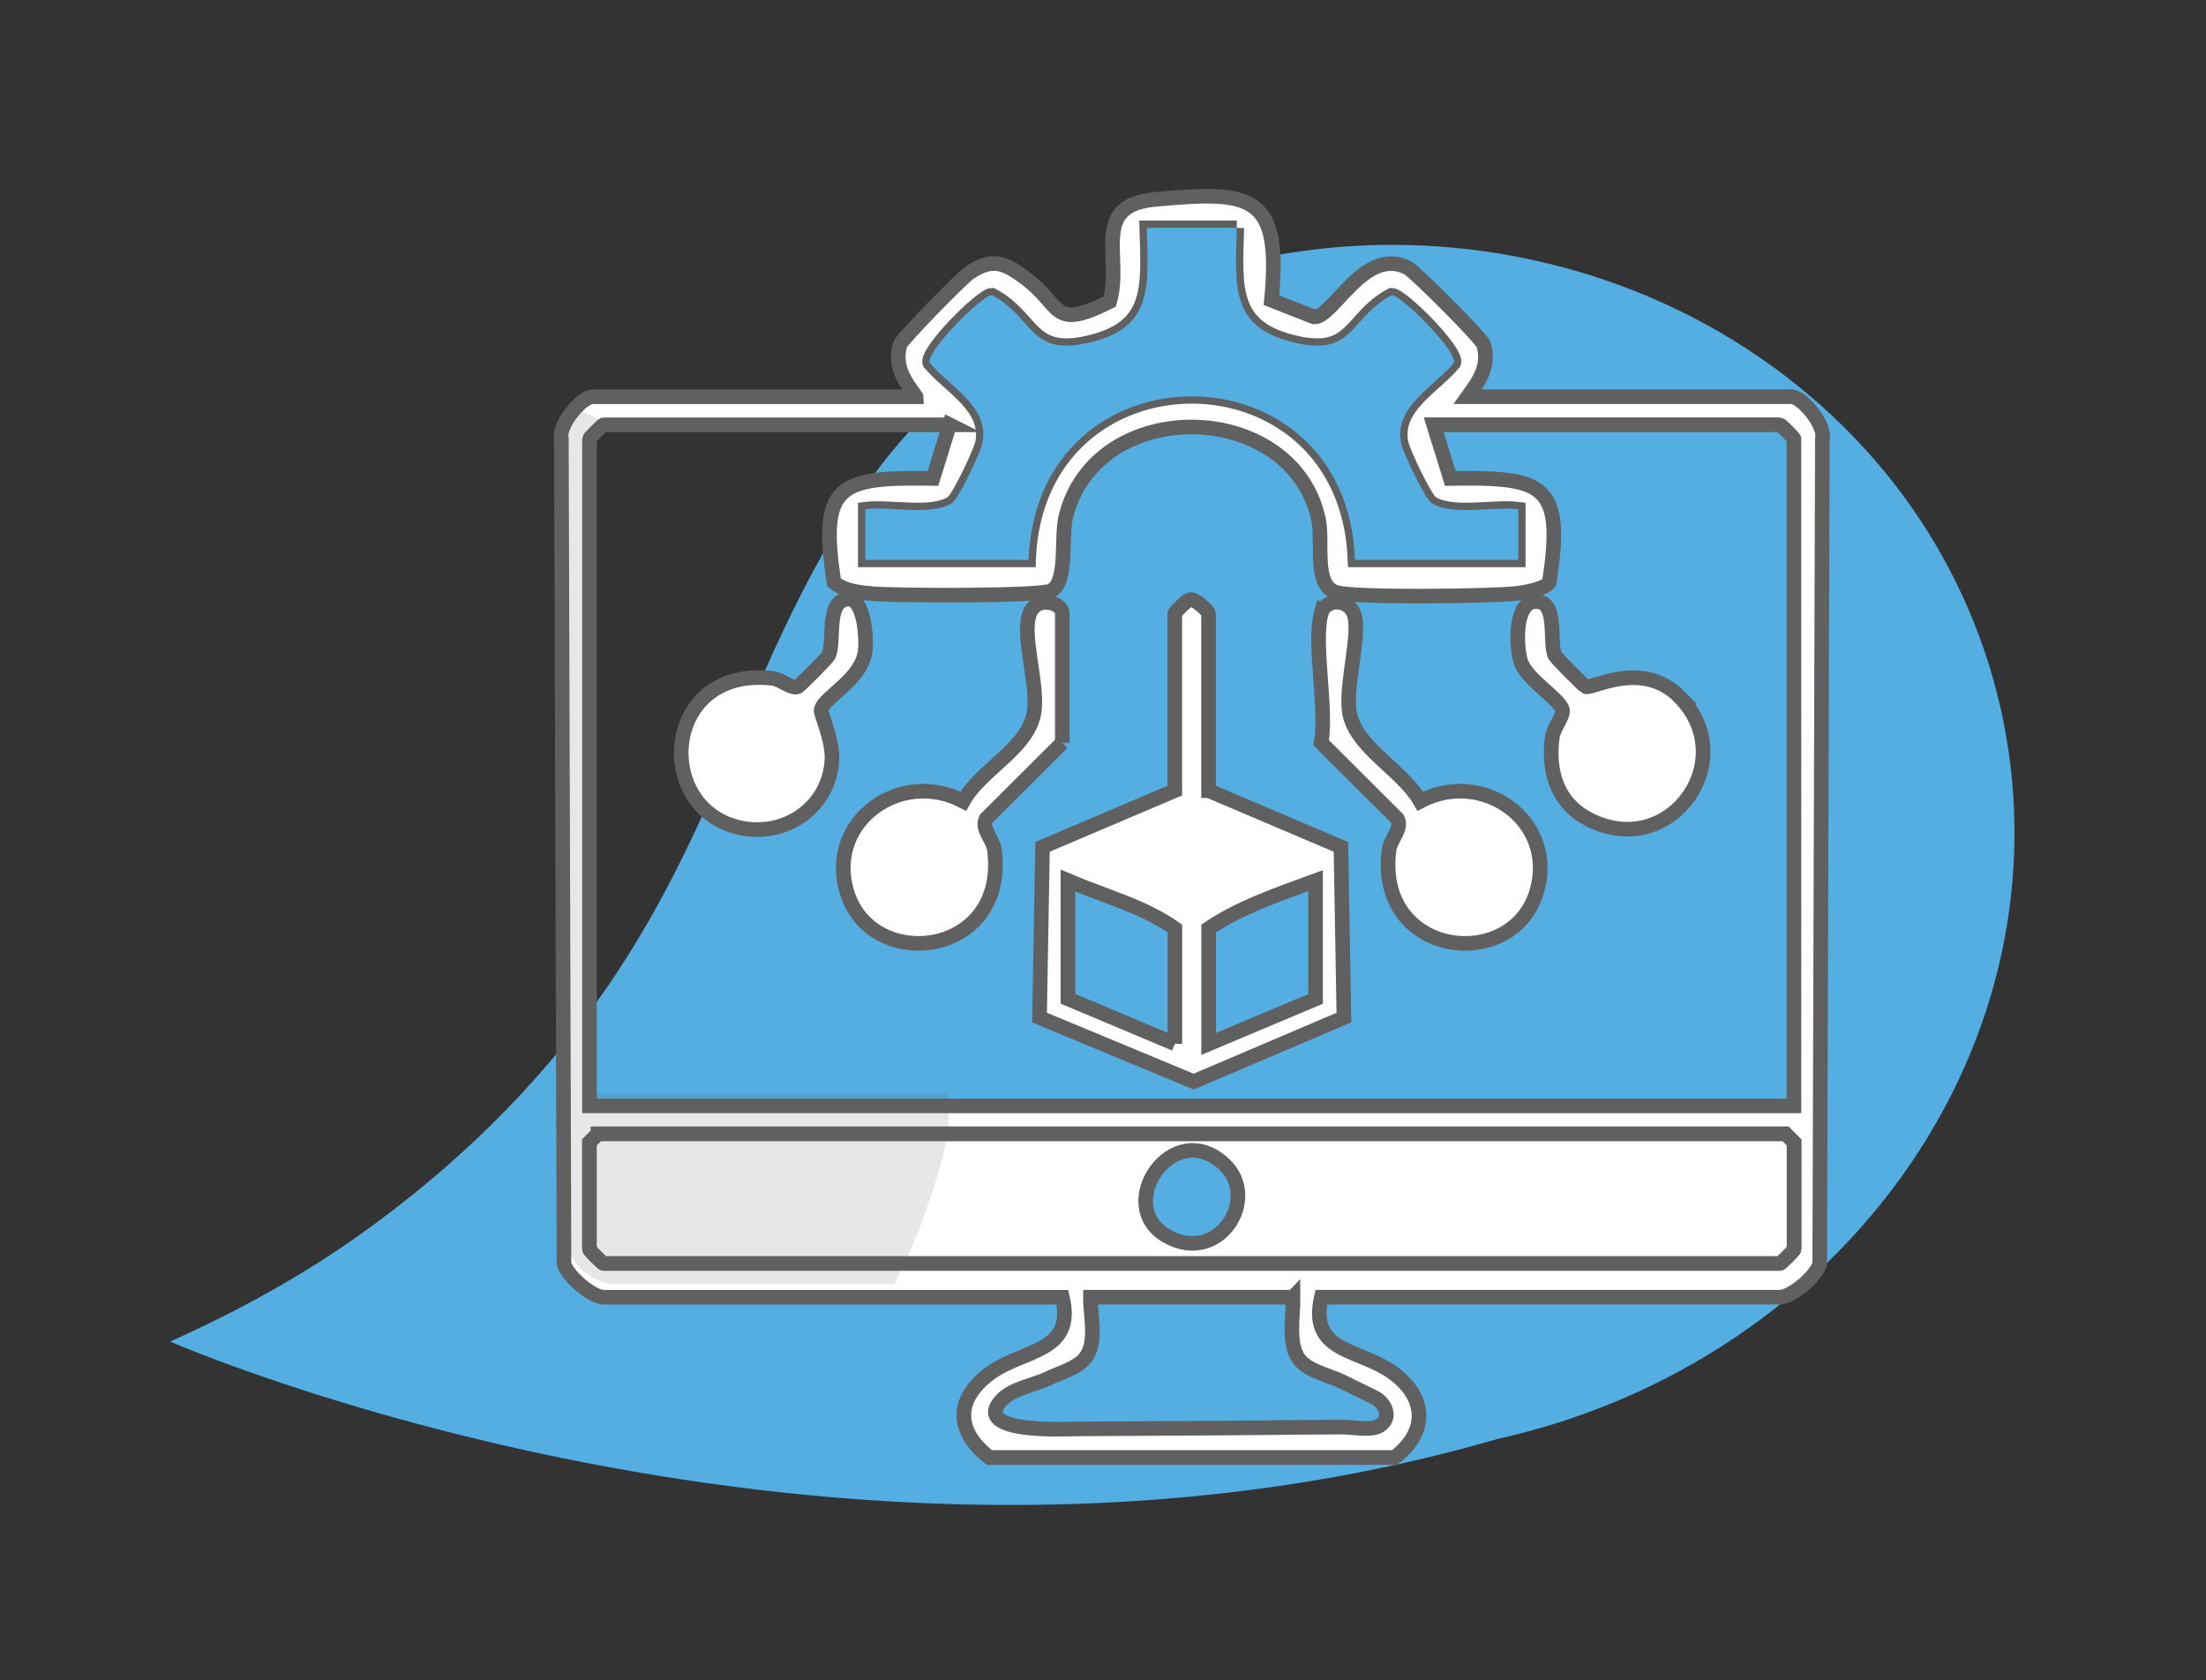
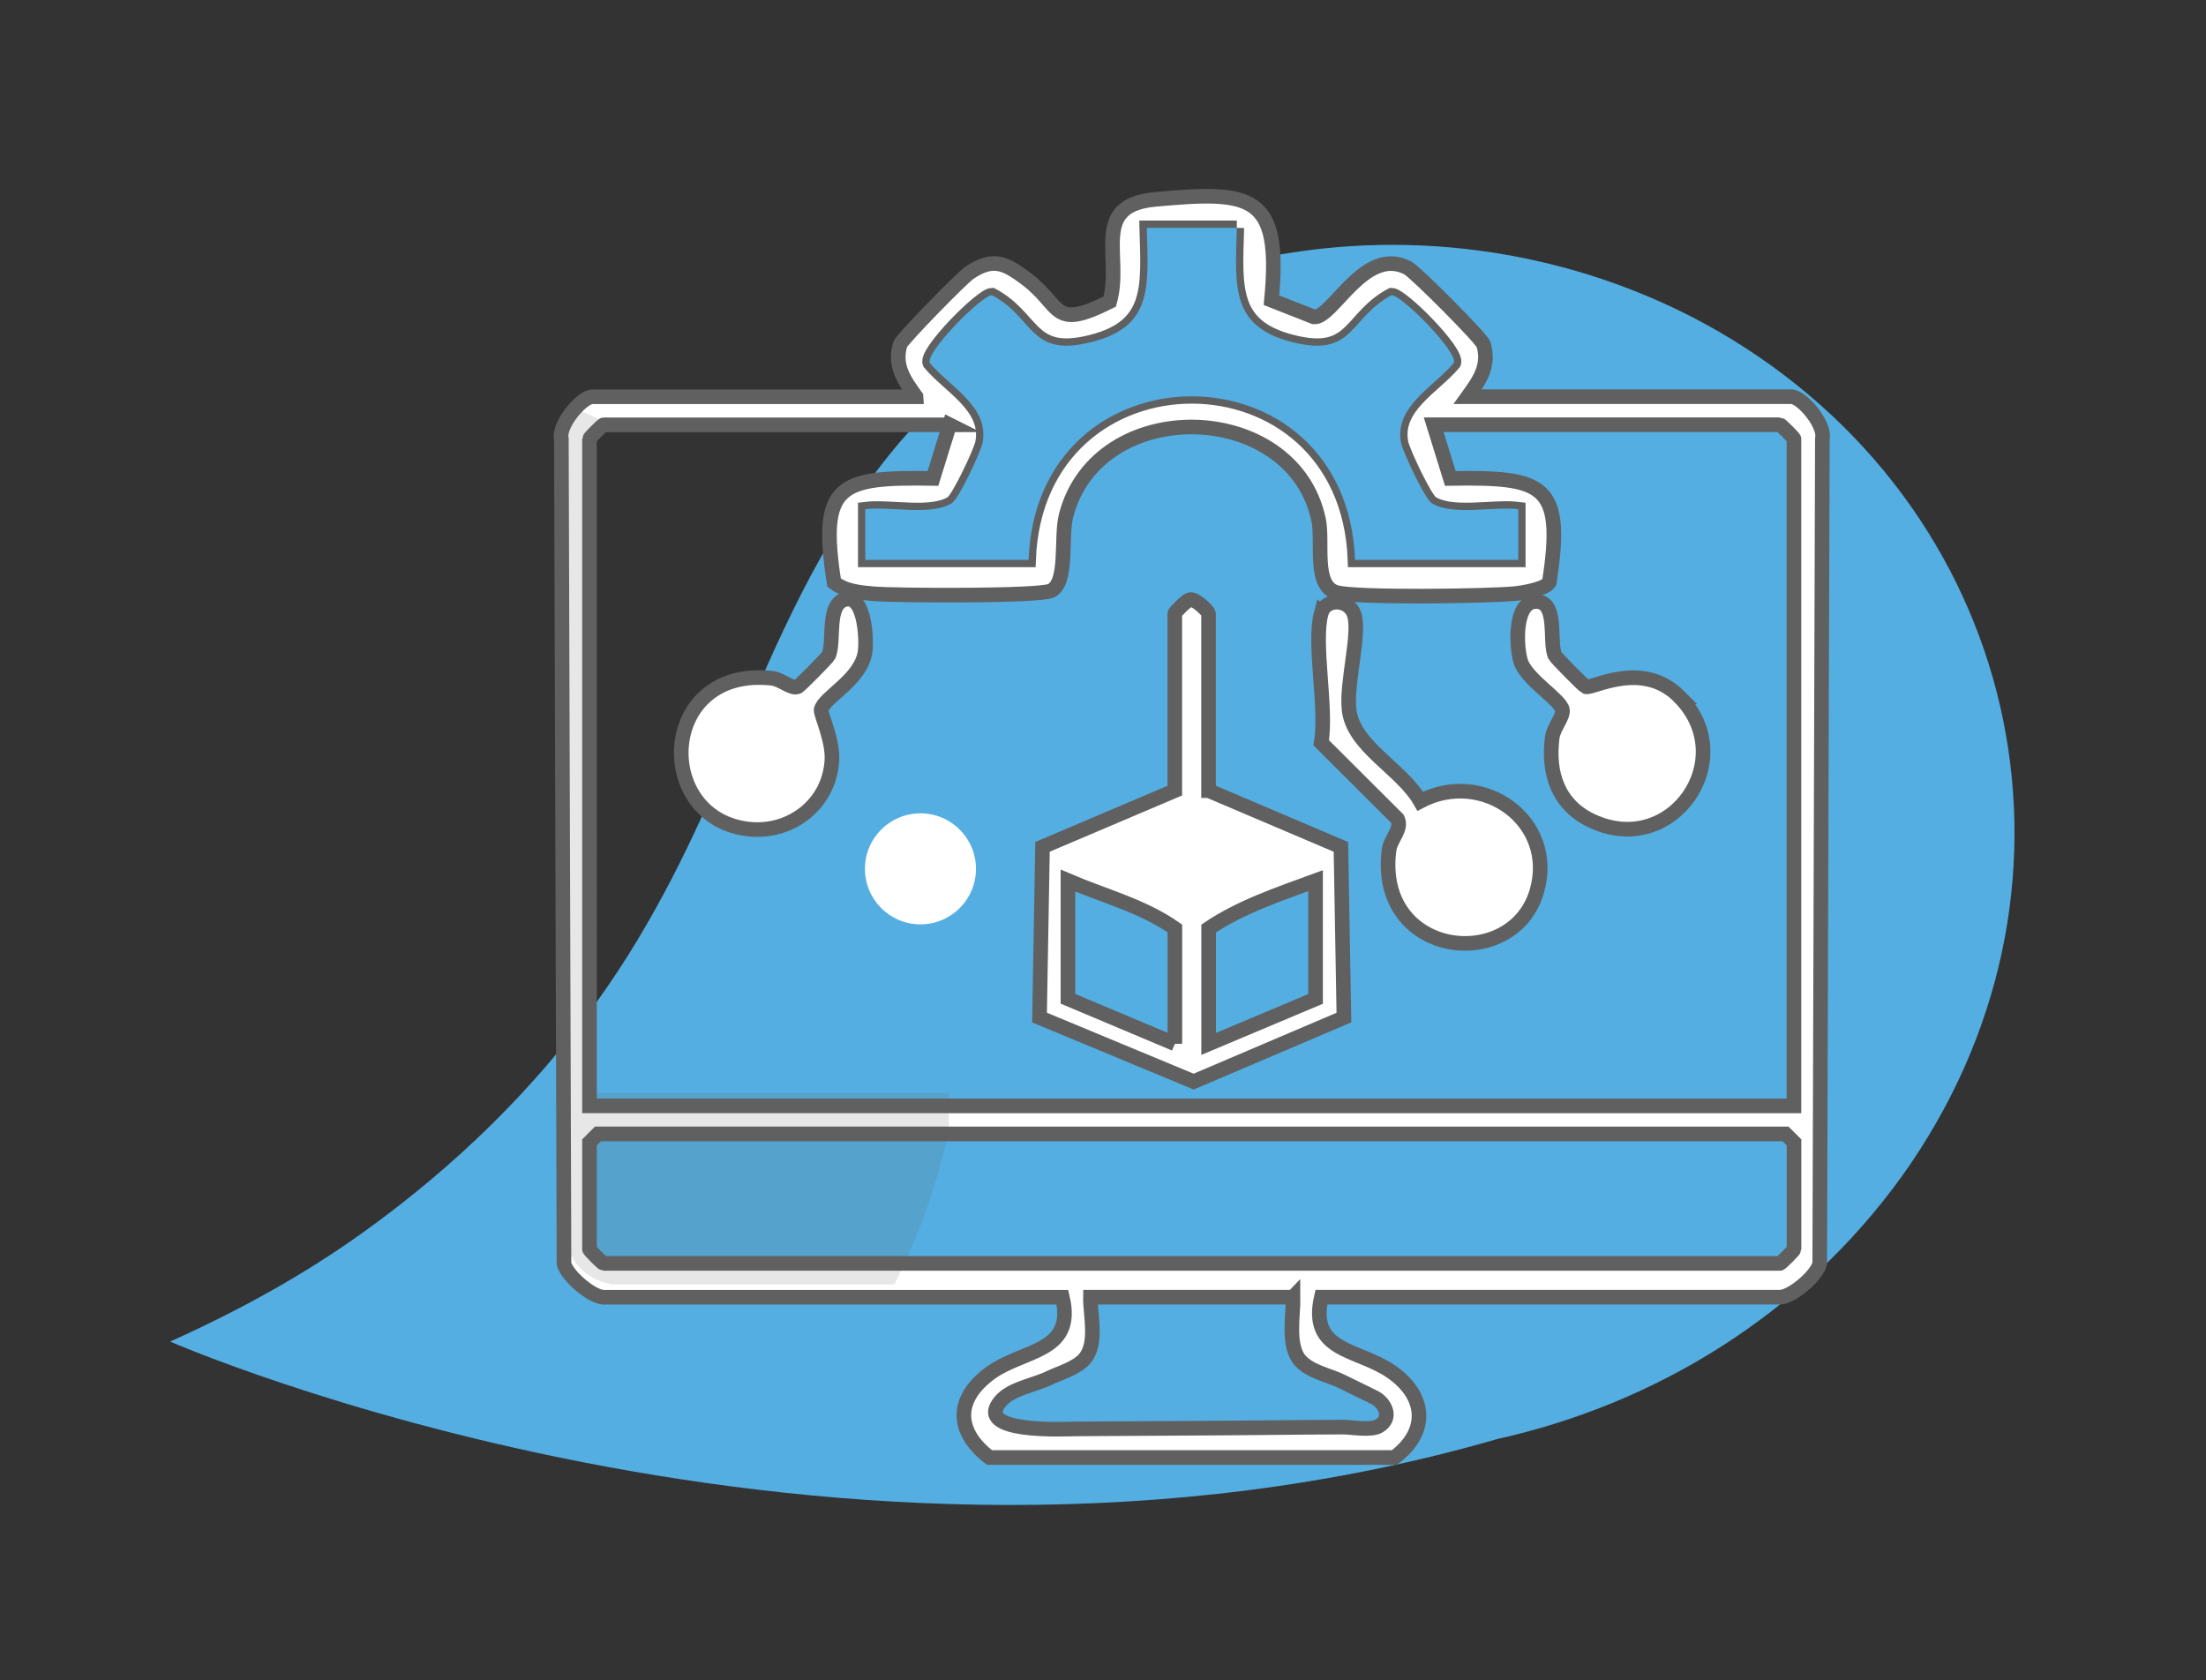
<svg xmlns="http://www.w3.org/2000/svg" id="Capa_1" viewBox="0 0 302 230">
  <rect x="0" y="0" width="302" height="230" fill="#333333" stroke="none" />
  <defs>
    <style>.cls-1{stroke:#606060;stroke-miterlimit:10;stroke-width:2px;}.cls-1,.cls-2{fill:#fff;}.cls-3{fill:#54aee1;}.cls-4{fill:#606060;opacity:.15;}.cls-5{fill:none;}.cls-6{clip-path:url(#clippath);}</style>
    <clipPath id="clippath">
      <path class="cls-5" d="M79.02,54.19l3.95,2.2s-1.59.52-1.59,3.93l-.34,89.31h48.85v26.2h-46.13s-6.23-.75-6.24-7.41V56.43s1.49-2.24,1.49-2.24Z" />
    </clipPath>
  </defs>
  <path class="cls-3" d="M204.89,197.04c-91.07,26.29-181.6-13.37-181.6-13.37,9.41-4.23,18.4-9.16,26.67-15.13,12.35-8.89,23.21-19.46,31.84-31.52,7.8-10.88,13.13-22.17,18.23-34.18.18-.42.36-.89.54-1.28,5.63-13.5,11.75-27.64,21.22-39.35,13.25-16.6,34.12-24.43,55.22-27.65,20.93-3.23,42.51,1.17,60.07,11.9,40.41,24.74,50.9,76.05,23.27,114.6-13.61,18.9-33.7,31.16-55.46,35.97Z" />
  <path class="cls-1" d="M125.4,54.3c-1.59-2.21-3.05-4.22-2.16-7.16.21-.69,8.44-9.11,9.48-9.8,3.18-2.13,4.84-1.37,7.71.78,5.05,3.77,3.51,7.17,11.49,3.17,1.76-6.16-2.69-13.18,6.2-13.99,13.16-1.21,17.36-.82,15.94,13.8l5.82,2.29c2.54.23,6.94-9.8,12.84-6.71,1.07.56,10.12,9.65,10.37,10.47.88,2.93-.57,4.95-2.16,7.16h44.3c1.46,0,4.71,3.87,4.25,5.76l-.36,112.94c-.45,1.73-3.88,4.58-5.43,4.58h-62.8c-1.72,7.5,4.91,7.02,9.5,10.15,4.86,3.31,5.27,8.23.5,11.8h-55.44c-4.61-3.57-4.72-7.95.03-11.49,4.53-3.37,11.78-2.78,9.96-10.45h-62.8c-1.55,0-4.98-2.86-5.43-4.58l-.36-112.94c-.46-1.89,2.79-5.76,4.25-5.76h44.3ZM169.32,31.19h-12.33c.23,8.29.92,13.87-8.43,15.84-7.63,1.6-7.11-3.62-12.76-6.62-1.38,0-9.16,7.84-8.51,9.29,2.73,3.26,8.21,5.98,7.21,10.97-.23,1.17-3.24,7.6-4.17,8.2-2.82,1.81-8.51.42-11.87.84v6.94h22.35c1.12-29.87,43.59-29.84,44.69,0h22.35v-6.94c-3.35-.43-9.05.97-11.87-.84-.94-.6-3.94-7.04-4.17-8.2-1-4.99,4.48-7.71,7.21-10.97.65-1.45-7.12-9.29-8.51-9.29-5.65,3-5.13,8.22-12.76,6.62-9.35-1.97-8.66-7.54-8.43-15.84ZM130.02,58.16h-47.39c-.14,0-1.93,1.79-1.93,1.93v91.31h164.89V60.08c0-.14-1.79-1.93-1.93-1.93h-47.39l2.28,7.35c12.71-.19,15.67.64,13.54,14.25-.59.89-3.49,1.39-4.65,1.51-3.62.37-21.88.62-24.5-.15-3.18-.93-1.79-6.86-2.42-9.91-3.44-16.55-30.32-17.22-34.58-.59-.77,3,.31,9.11-2.06,10.27-1.59.77-21.18.67-24.31.41-1.88-.16-3.88-.35-5.39-1.54-2.11-13.57.79-14.45,13.54-14.25l2.28-7.35ZM81.86,155.24l-1.16,1.16v14.64c0,.14,1.79,1.93,1.93,1.93h161.04c.14,0,1.93-1.79,1.93-1.93v-14.64l-1.16-1.16H81.86ZM177.02,177.59s-27.74,0-27.74,0c-.04,2.51,1,6.25-.76,8.39-1.1,1.34-3.41,1.96-4.93,2.7-1.97.95-5.16,1.43-6.62,3.15-3.81,4.48,8.99,3.81,10.17,3.8,6.68-.04,13.37-.08,20.05-.12,3.74-.02,7.49-.07,11.23-.1,1.8-.02,3.6-.03,5.41-.03,1.29,0,3.87.52,4.99-.17,1.85-1.13.74-3.2-.68-3.9-1.49-.73-2.97-1.45-4.45-2.18-1.75-.86-4.3-1.31-5.69-2.86-1.79-2-.94-6.2-.97-8.69Z" />
-   <path class="cls-1" d="M81.86,155.24h162.58l1.16,1.16v14.64c0,.14-1.79,1.93-1.93,1.93H82.63c-.14,0-1.93-1.79-1.93-1.93v-14.64l1.16-1.16ZM167.53,159.34c-6.99-6.4-15.06,5.6-7.9,9.82s13.04-5.12,7.9-9.82Z" />
  <path class="cls-3" d="M169.32,31.19c-.23,8.29-.92,13.87,8.43,15.84,7.63,1.6,7.11-3.62,12.76-6.62,1.38,0,9.16,7.84,8.51,9.29-2.73,3.26-8.21,5.98-7.21,10.97.23,1.17,3.24,7.6,4.17,8.2,2.82,1.81,8.51.42,11.87.84v6.94h-22.35c-1.1-29.84-43.57-29.87-44.69,0h-22.35v-6.94c3.35-.43,9.05.97,11.87-.84.94-.6,3.94-7.04,4.17-8.2,1-4.99-4.48-7.71-7.21-10.97-.65-1.45,7.12-9.29,8.51-9.29,5.65,3,5.13,8.22,12.76,6.62,9.35-1.97,8.66-7.54,8.43-15.84h12.33Z" />
  <path class="cls-1" d="M165.46,108.24l18.11,7.7.41,23.37-20.57,8.77-21.1-8.77.41-23.37,18.11-7.7v-24.27c0-.14,1.62-1.79,2.03-1.86.79-.24,2.59,1.66,2.59,1.86v24.27ZM176.25,116.72c-4.09-.31-9.65-4.86-13.47-4.69-3.59.16-9.05,4.09-12.72,5.06,2.95,1.35,10.49,5.71,13.36,5.56,1.21-.06,13.46-5.14,12.83-5.93ZM160.84,142.91v-15.8c-4.36-3.07-9.76-4.46-14.64-6.55v16.18l14.64,6.16ZM180.1,120.57c-4.95,1.82-10.27,3.59-14.64,6.55v15.8l14.64-6.16v-16.18Z" />
-   <path class="cls-1" d="M145.43,101.69l-10.45,10.42c-.68,1.36.96,2.72,1.16,4.26,1.9,14.74-17,16.9-20.24,5.61-2.74-9.54,7.37-16.8,15.97-12.29,2.49-4.51,9.23-7.33,9.75-12.57.39-3.9-1.73-10.08-.69-13.03.93-2.65,4.5-1.6,4.5-.12v17.72ZM123.63,113.02c-6.17,1.87-4.38,13.47,3.51,12.05,7.95-1.43,6.03-14.94-3.51-12.05Z" />
  <path class="cls-1" d="M180.87,83.97c.56-2.06,3.72-2.07,4.5.12.9,2.55-1.08,9.25-.69,13.03.52,5.08,7.2,8.1,9.75,12.57,8.6-4.51,18.7,2.75,15.97,12.29-3.24,11.3-22.14,9.13-20.24-5.61.2-1.53,1.84-2.89,1.16-4.26l-10.45-10.42c.83-4.73-1.12-13.59,0-17.72ZM198.38,113.03c-7.13,1.62-4.57,12.95,2.71,12.02,8.09-1.04,6.84-14.19-2.71-12.02Z" />
  <path class="cls-1" d="M115.79,82.05c2.61-.56,2.89,5.59,2.63,7.26-.6,3.82-5.69,6.17-6.01,7.87-.1.53,1.62,4.14,1.48,6.84-.31,6.17-5.85,10.31-11.8,9.44-12.74-1.85-11.82-22.3,3.61-20.6,1.27.14,2.69,1.53,3.52,1.15.27-.12,4.07-3.95,4.22-4.28.86-1.93-.37-7.1,2.35-7.68ZM102.86,96.81c-8.16,1.34-6.7,14.19,2.72,12.03,7.65-1.75,4.08-13.15-2.72-12.03Z" />
  <path class="cls-1" d="M229.92,95.4c8.39,8.47-.97,22.15-11.98,16.99-4.63-2.17-6.08-6.51-5.44-11.43.18-1.37,1.56-2.84,1.39-3.78-.27-1.42-4.93-4.15-5.7-6.62-.65-2.07-.87-7.98,1.91-8.2,3.3-.26,1.92,5.47,2.76,7.37.15.33,3.94,4.16,4.22,4.28.84.38,7.73-3.78,12.85,1.39ZM221.51,96.8c-5.36.95-7.09,9.4-1.92,11.63,11.18,4.81,12.07-13.43,1.92-11.63Z" />
  <circle class="cls-2" cx="103.71" cy="102.96" r="7.6" />
  <circle class="cls-2" cx="126.01" cy="118.95" r="7.6" />
  <circle class="cls-2" cx="200.29" cy="118.95" r="7.6" />
  <circle class="cls-2" cx="222.53" cy="102.91" r="7.6" />
  <polygon class="cls-2" points="146.2 116.72 163.14 109.24 180.1 116.72 163.94 125.11 146.2 116.72" />
  <g class="cls-6">
    <ellipse class="cls-4" cx="41.32" cy="136.54" rx="90.51" ry="88.58" />
  </g>
</svg>